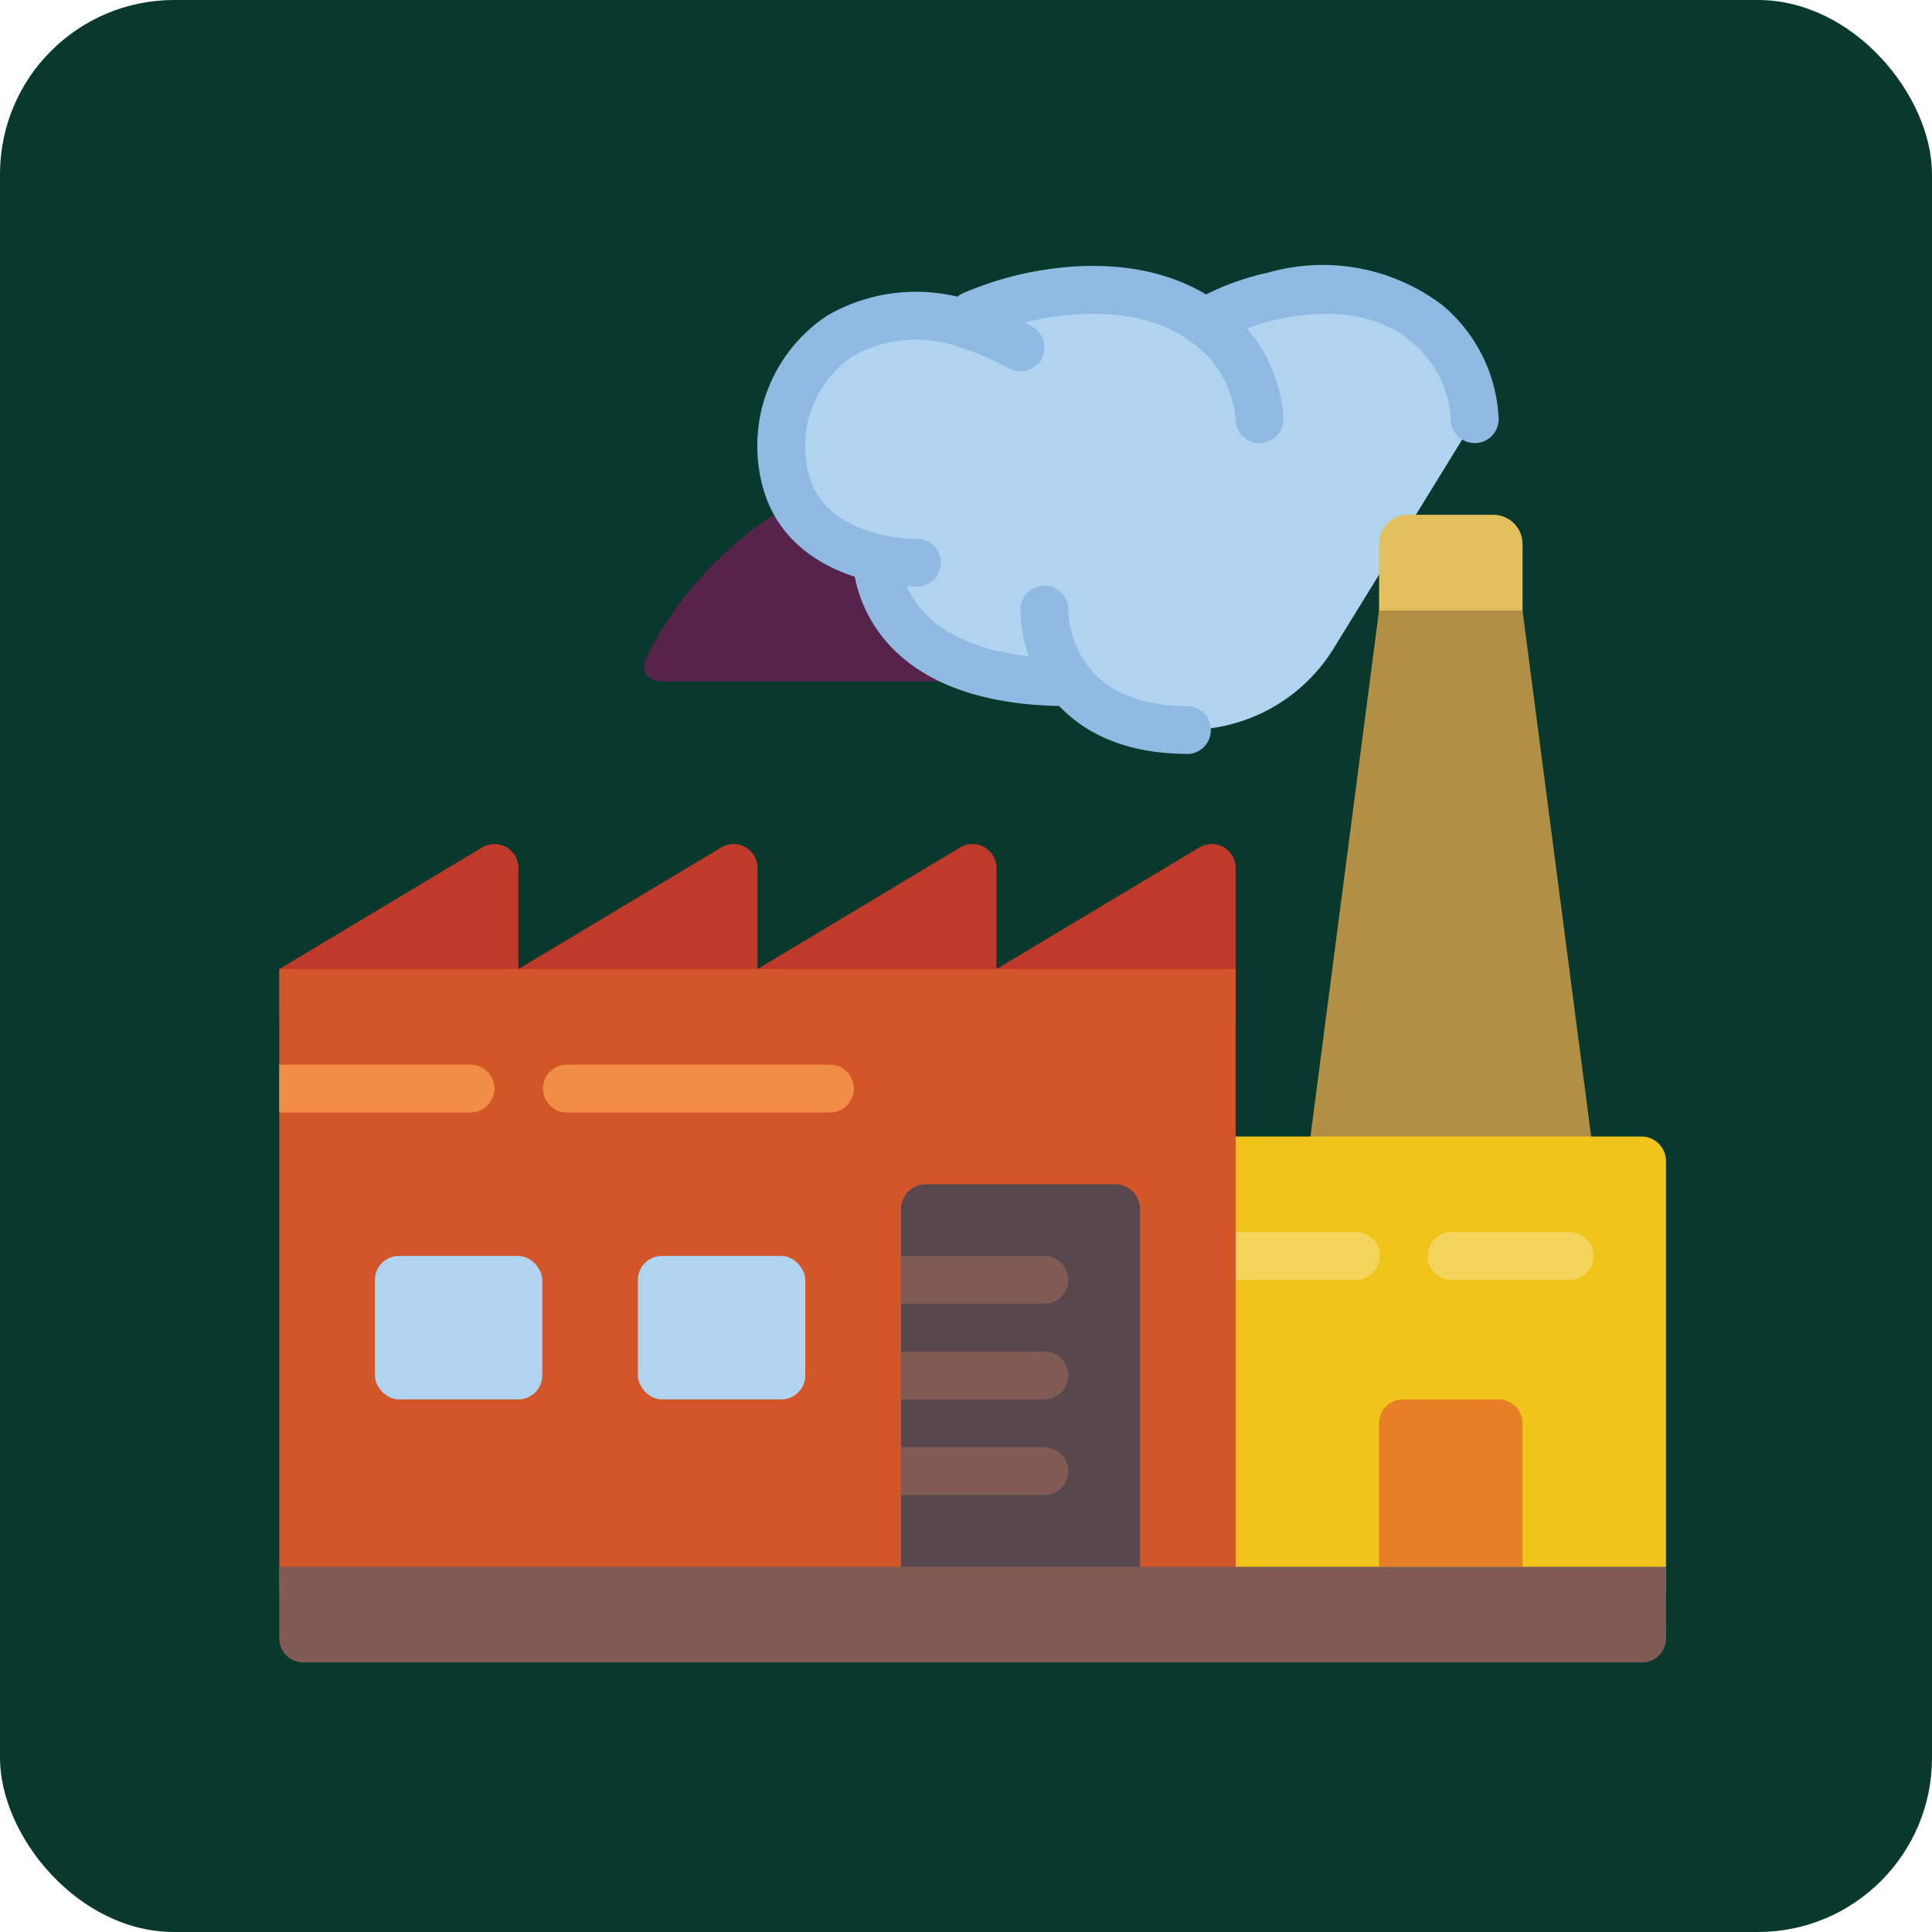
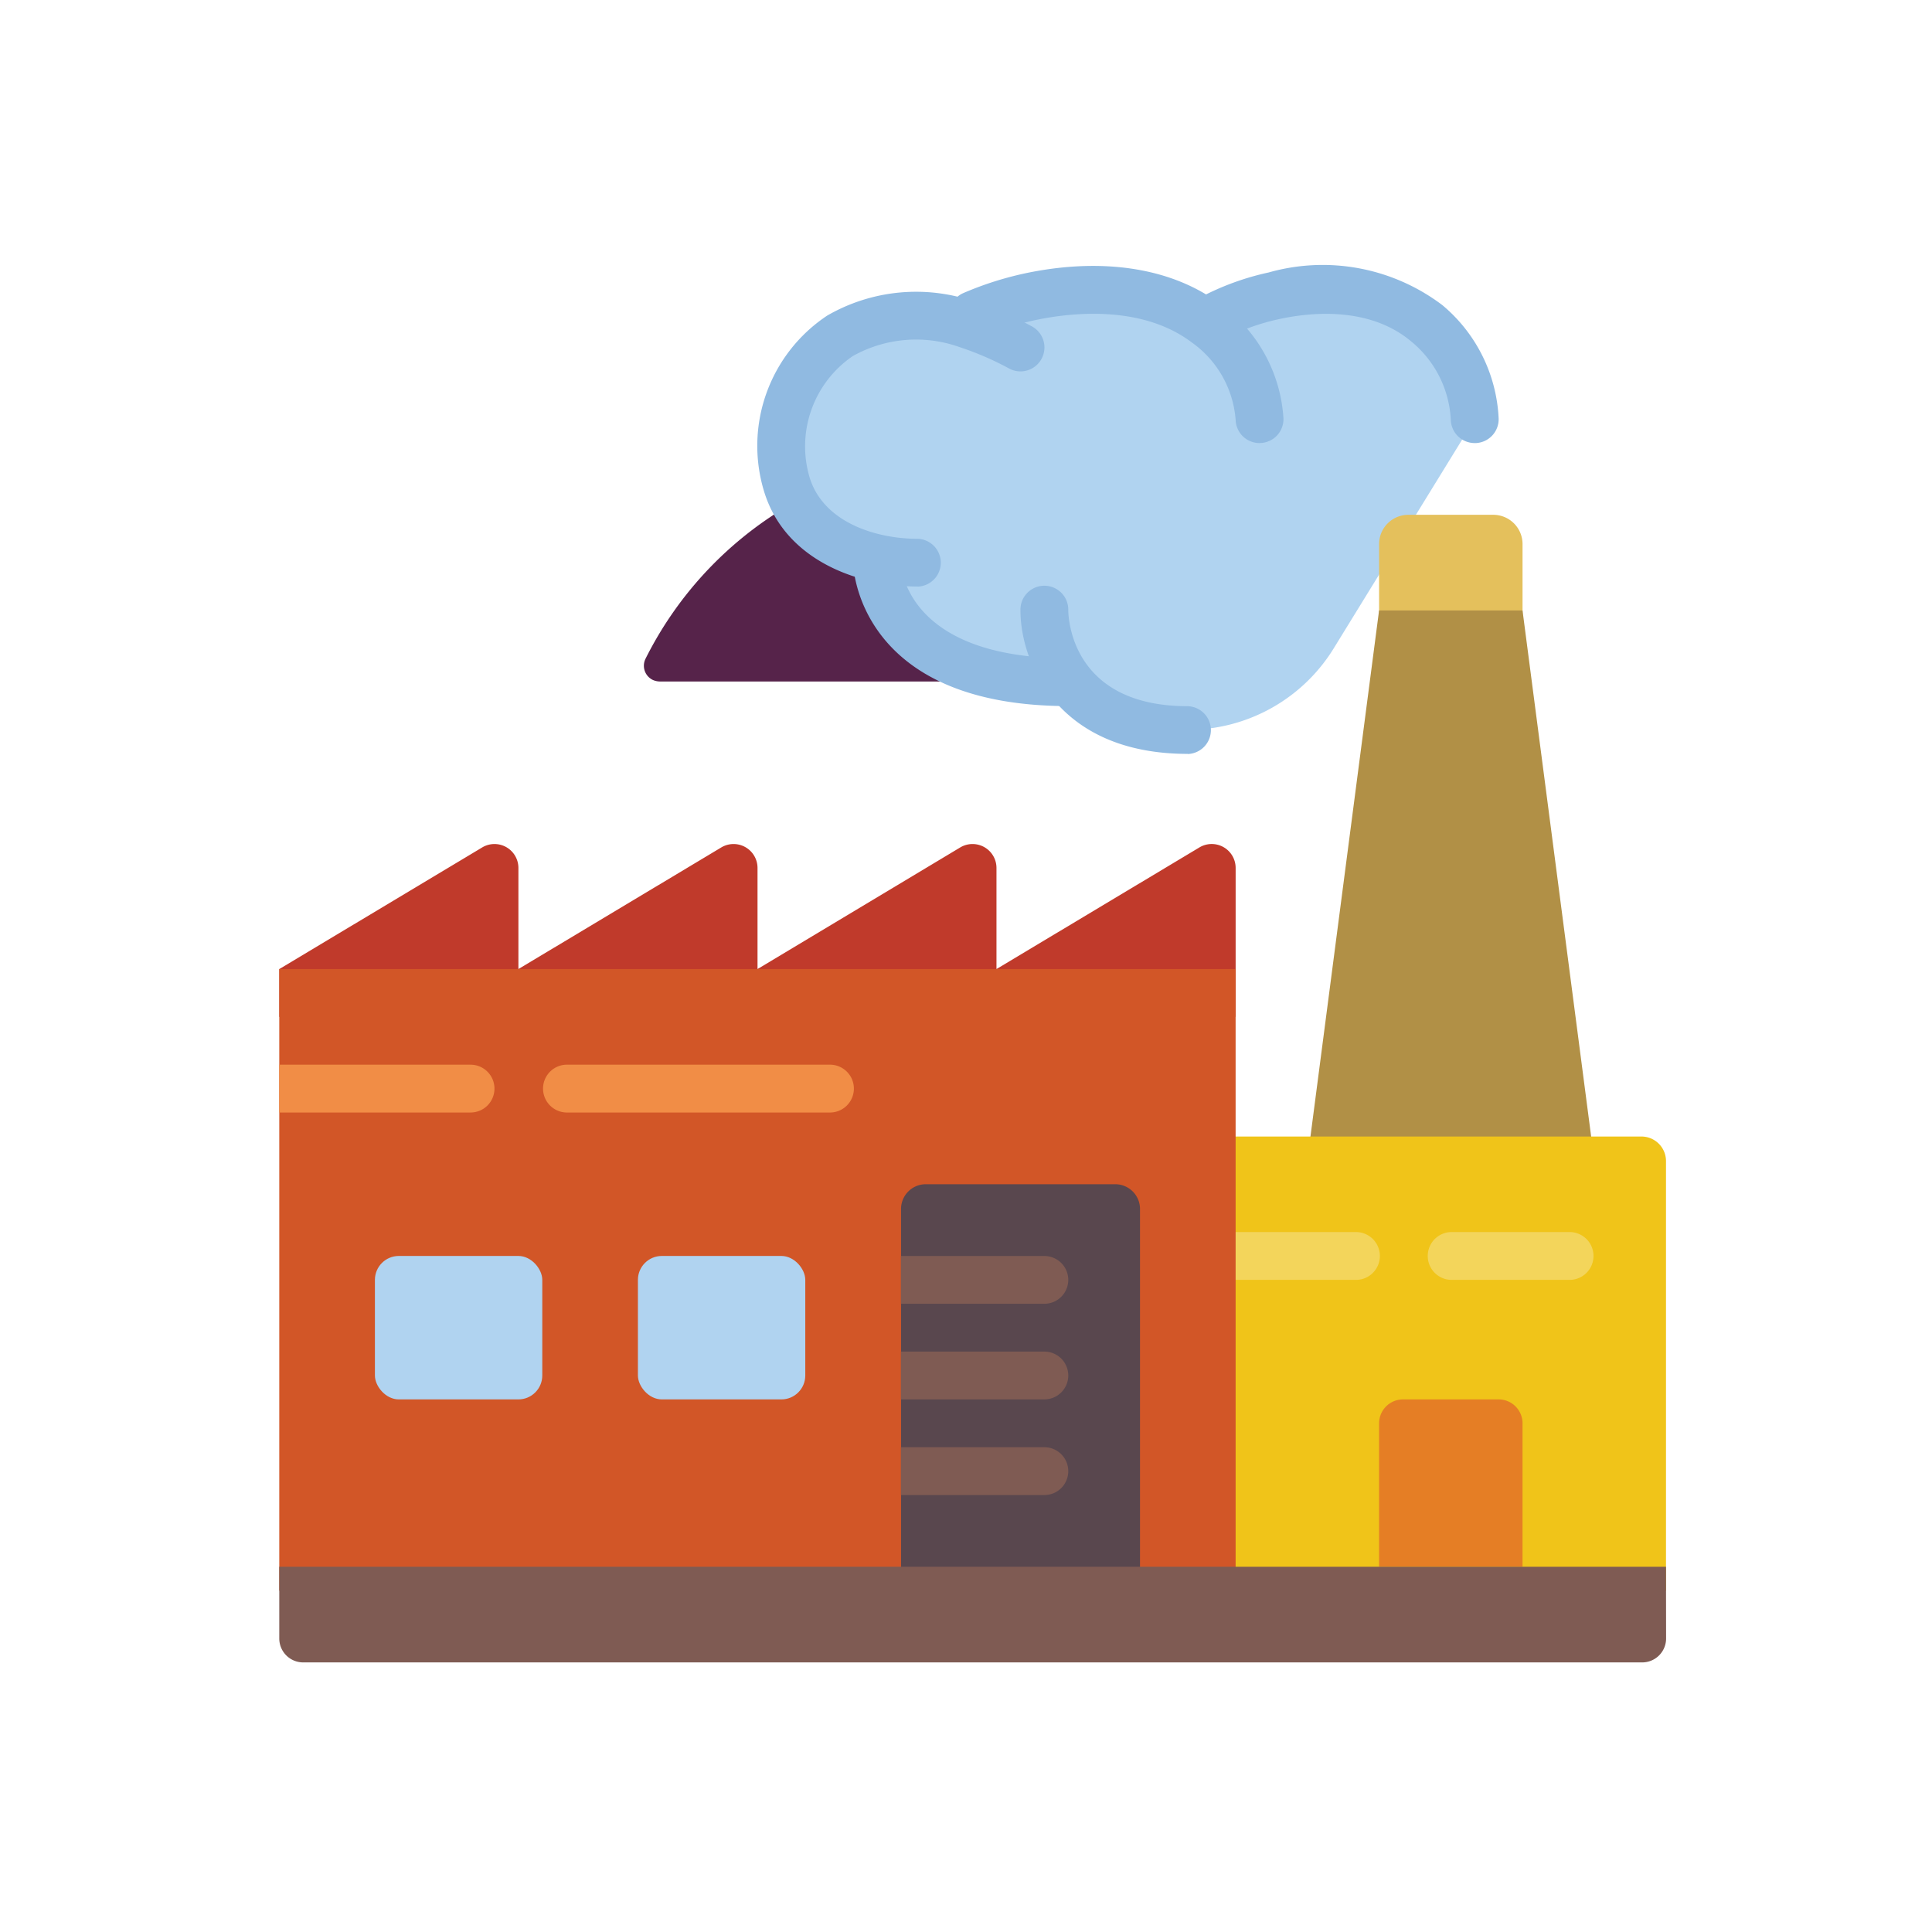
<svg xmlns="http://www.w3.org/2000/svg" id="Layer_1" data-name="Layer 1" viewBox="0 0 760 760">
-   <rect width="760" height="760" rx="68.5" style="fill: #09382c" />
  <path d="M311.87,623.79a4.61,4.61,0,0,1,0-9.22H439.74a4.59,4.59,0,0,1,4.61,4.61,4.67,4.67,0,0,1-4.61,4.61Z" transform="translate(-0.01 -0.92)" style="fill: #56234a" />
  <path d="M311.87,600a4.61,4.61,0,0,1,0-9.22H439.74a4.61,4.61,0,1,1,0,9.22Z" transform="translate(-0.01 -0.92)" style="fill: #56234a" />
  <path d="M460.28,201.34a145.19,145.19,0,0,1,53.6,58.47,6.09,6.09,0,0,1,.79,3,6.19,6.19,0,0,1-6.19,6.19h-249a7.06,7.06,0,0,1-2.77-.66,6.19,6.19,0,0,1-2.76-8.3,145.27,145.27,0,0,1,130-80.33A143.59,143.59,0,0,1,460.28,201.34Z" transform="translate(-0.01 -0.92)" style="fill: #56234a" />
  <g id="Page-1">
    <g id="_005---Factory-" data-name="005---Factory-">
      <path id="Shape" d="M471.87,334.25,392,382.12V342.34a9.42,9.42,0,0,0-14.21-8.09L298,382.12V342.34a9.42,9.42,0,0,0-14.21-8.09l-79.85,47.87V342.34a9.41,9.41,0,0,0-14.2-8.09l-79.85,47.87v18.81H486.08V342.34a9.41,9.41,0,0,0-14.21-8.09Z" transform="translate(-0.01 -0.92)" style="fill: #c03a2b" />
      <path id="Shape-2" data-name="Shape" d="M580.13,165.81,524.64,256a67.31,67.31,0,0,1-57.37,32c-24.74,0-38.66-9-46.47-19.18l-.56.37c-75.24,0-75.24-47-75.24-47l.28-1.6a45.07,45.07,0,0,1-35.64-29.06A52.5,52.5,0,0,1,330.42,133a60.69,60.69,0,0,1,50.13-4.42c.19.1.47.19.66.29l1.41-3.95a121.17,121.17,0,0,1,24.45-7.62c23.05-4.52,48.72-3.29,67.44,10.81l2.16-2A98.16,98.16,0,0,1,501,117.28a69.36,69.36,0,0,1,60.29,10.81A52.36,52.36,0,0,1,580.13,165.81Z" transform="translate(-0.01 -0.92)" style="fill: #b0d3f0" />
      <path id="Shape-3" data-name="Shape" d="M580.13,175.21a9.4,9.4,0,0,1-9.41-9.17,42.58,42.58,0,0,0-15.47-30.72c-16.56-14-39.8-11.56-52.17-8.85a86.24,86.24,0,0,0-22,8,9.4,9.4,0,0,1-8.8-16.62,105.31,105.31,0,0,1,26.79-9.75,78,78,0,0,1,68.33,12.85,61.75,61.75,0,0,1,22.14,44.63,9.39,9.39,0,0,1-9.18,9.64Z" transform="translate(-0.01 -0.92)" style="fill: #90bae1" />
      <path id="Shape-4" data-name="Shape" d="M495.48,175.21a9.39,9.39,0,0,1-9.4-9.13,41.14,41.14,0,0,0-17.29-30.48c-19.08-14.39-45.73-11.87-59.84-9.1a110.78,110.78,0,0,0-22.57,7,9.41,9.41,0,0,1-7.52-17.25,130.42,130.42,0,0,1,26.41-8.22c29.8-5.84,56.35-1.39,74.85,12.54a60,60,0,0,1,24.77,44.95,9.39,9.39,0,0,1-9.14,9.67Z" transform="translate(-0.01 -0.92)" style="fill: #90bae1" />
      <path id="Shape-5" data-name="Shape" d="M361,231.64c-22.57,0-51.89-9.76-60.38-37.27a61.49,61.49,0,0,1,24.8-69.31,69.93,69.93,0,0,1,58-5.46,135.76,135.76,0,0,1,22.47,9.69A9.4,9.4,0,0,1,397,145.9a118.29,118.29,0,0,0-19.38-8.39A50.91,50.91,0,0,0,335.46,141a43,43,0,0,0-16.93,47.87c5.53,17.73,26.32,24,42.46,24a9.41,9.41,0,0,1,0,18.81Z" transform="translate(-0.01 -0.92)" style="fill: #90bae1" />
      <path id="Shape-6" data-name="Shape" d="M420.24,278.67c-83.7,0-84.64-55.87-84.64-56.43a9.41,9.41,0,0,1,18.81-.1c0,1.75,1.88,37.72,65.83,37.72a9.41,9.41,0,1,1,0,18.81Z" transform="translate(-0.01 -0.92)" style="fill: #90bae1" />
      <path id="Shape-7" data-name="Shape" d="M467.27,297.48c-52.08,0-65.84-36.92-65.84-56.43a9.41,9.41,0,1,1,18.81,0c.06,3.91,1.88,37.67,47,37.67a9.41,9.41,0,0,1,0,18.81Z" transform="translate(-0.01 -0.92)" style="fill: #90bae1" />
      <path id="Shape-8" data-name="Shape" d="M554,203.43h33.39A11.52,11.52,0,0,1,598.94,215v44.91H542.51V215A11.52,11.52,0,0,1,554,203.43Z" transform="translate(-0.01 -0.92)" style="fill: #e4c05c" />
      <polygon id="Shape-9" data-name="Shape" points="627.14 456.44 598.92 240.13 542.49 240.13 514.28 456.44 627.14 456.44" style="fill: #b19046" />
      <path id="Shape-10" data-name="Shape" d="M467.27,448H645.71a9.66,9.66,0,0,1,9.66,9.66v169H467.27Z" transform="translate(-0.01 -0.92)" style="fill: #f0c419" />
      <path id="Shape-11" data-name="Shape" d="M533.1,504.39h-47a9.41,9.41,0,1,1,0-18.81h47a9.41,9.41,0,1,1,0,18.81Z" transform="translate(-0.01 -0.92)" style="fill: #f3d55b" />
      <path id="Shape-12" data-name="Shape" d="M617.75,504.39h-47a9.41,9.41,0,0,1,0-18.81h47a9.41,9.41,0,0,1,0,18.81Z" transform="translate(-0.01 -0.92)" style="fill: #f3d55b" />
      <rect id="Rectangle-path" x="109.86" y="381.2" width="376.2" height="244.53" style="fill: #d25627" />
      <path id="Shape-13" data-name="Shape" d="M194.52,429.15a9.4,9.4,0,0,1-9.41,9.4H109.87V419.74h75.24A9.41,9.41,0,0,1,194.52,429.15Z" transform="translate(-0.01 -0.92)" style="fill: #f18d46" />
      <path id="Shape-14" data-name="Shape" d="M326.19,438.55H222.73a9.41,9.41,0,0,1,0-18.81H326.19a9.41,9.41,0,1,1,0,18.81Z" transform="translate(-0.01 -0.92)" style="fill: #f18d46" />
      <rect id="Rectangle-path-2" data-name="Rectangle-path" x="147.48" y="494.06" width="65.84" height="56.43" rx="9.41" style="fill: #b0d3f0" />
      <rect id="Rectangle-path-3" data-name="Rectangle-path" x="250.94" y="494.06" width="65.84" height="56.43" rx="9.41" style="fill: #b0d3f0" />
      <path id="Shape-15" data-name="Shape" d="M448.46,476.77V626.65h-94V476.77a9.73,9.73,0,0,1,9.4-10h75.24A9.75,9.75,0,0,1,448.46,476.77Z" transform="translate(-0.01 -0.92)" style="fill: #59474e" />
-       <path id="Shape-16" data-name="Shape" d="M420.24,504.39a9.4,9.4,0,0,1-9.4,9.4H354.41V495h56.43A9.4,9.4,0,0,1,420.24,504.39Z" transform="translate(-0.01 -0.92)" style="fill: #7f5b53" />
+       <path id="Shape-16" data-name="Shape" d="M420.24,504.39a9.4,9.4,0,0,1-9.4,9.4H354.41V495h56.43A9.4,9.4,0,0,1,420.24,504.39" transform="translate(-0.01 -0.92)" style="fill: #7f5b53" />
      <path id="Shape-17" data-name="Shape" d="M420.24,542a9.4,9.4,0,0,1-9.4,9.4H354.41V532.6h56.43A9.41,9.41,0,0,1,420.24,542Z" transform="translate(-0.01 -0.92)" style="fill: #7f5b53" />
      <path id="Shape-18" data-name="Shape" d="M420.24,579.63a9.4,9.4,0,0,1-9.4,9.4H354.41V570.22h56.43A9.41,9.41,0,0,1,420.24,579.63Z" transform="translate(-0.01 -0.92)" style="fill: #7f5b53" />
      <path id="Shape-19" data-name="Shape" d="M551.91,551.41h37.62a9.41,9.41,0,0,1,9.41,9.41v56.43H542.51V560.82A9.41,9.41,0,0,1,551.91,551.41Z" transform="translate(-0.01 -0.92)" style="fill: #e57e25" />
      <path id="Shape-20" data-name="Shape" d="M655.37,617.25H109.87v28.21a9.41,9.41,0,0,0,9.41,9.41H646a9.41,9.41,0,0,0,9.41-9.41Z" transform="translate(-0.01 -0.92)" style="fill: #7f5b53" />
    </g>
  </g>
</svg>